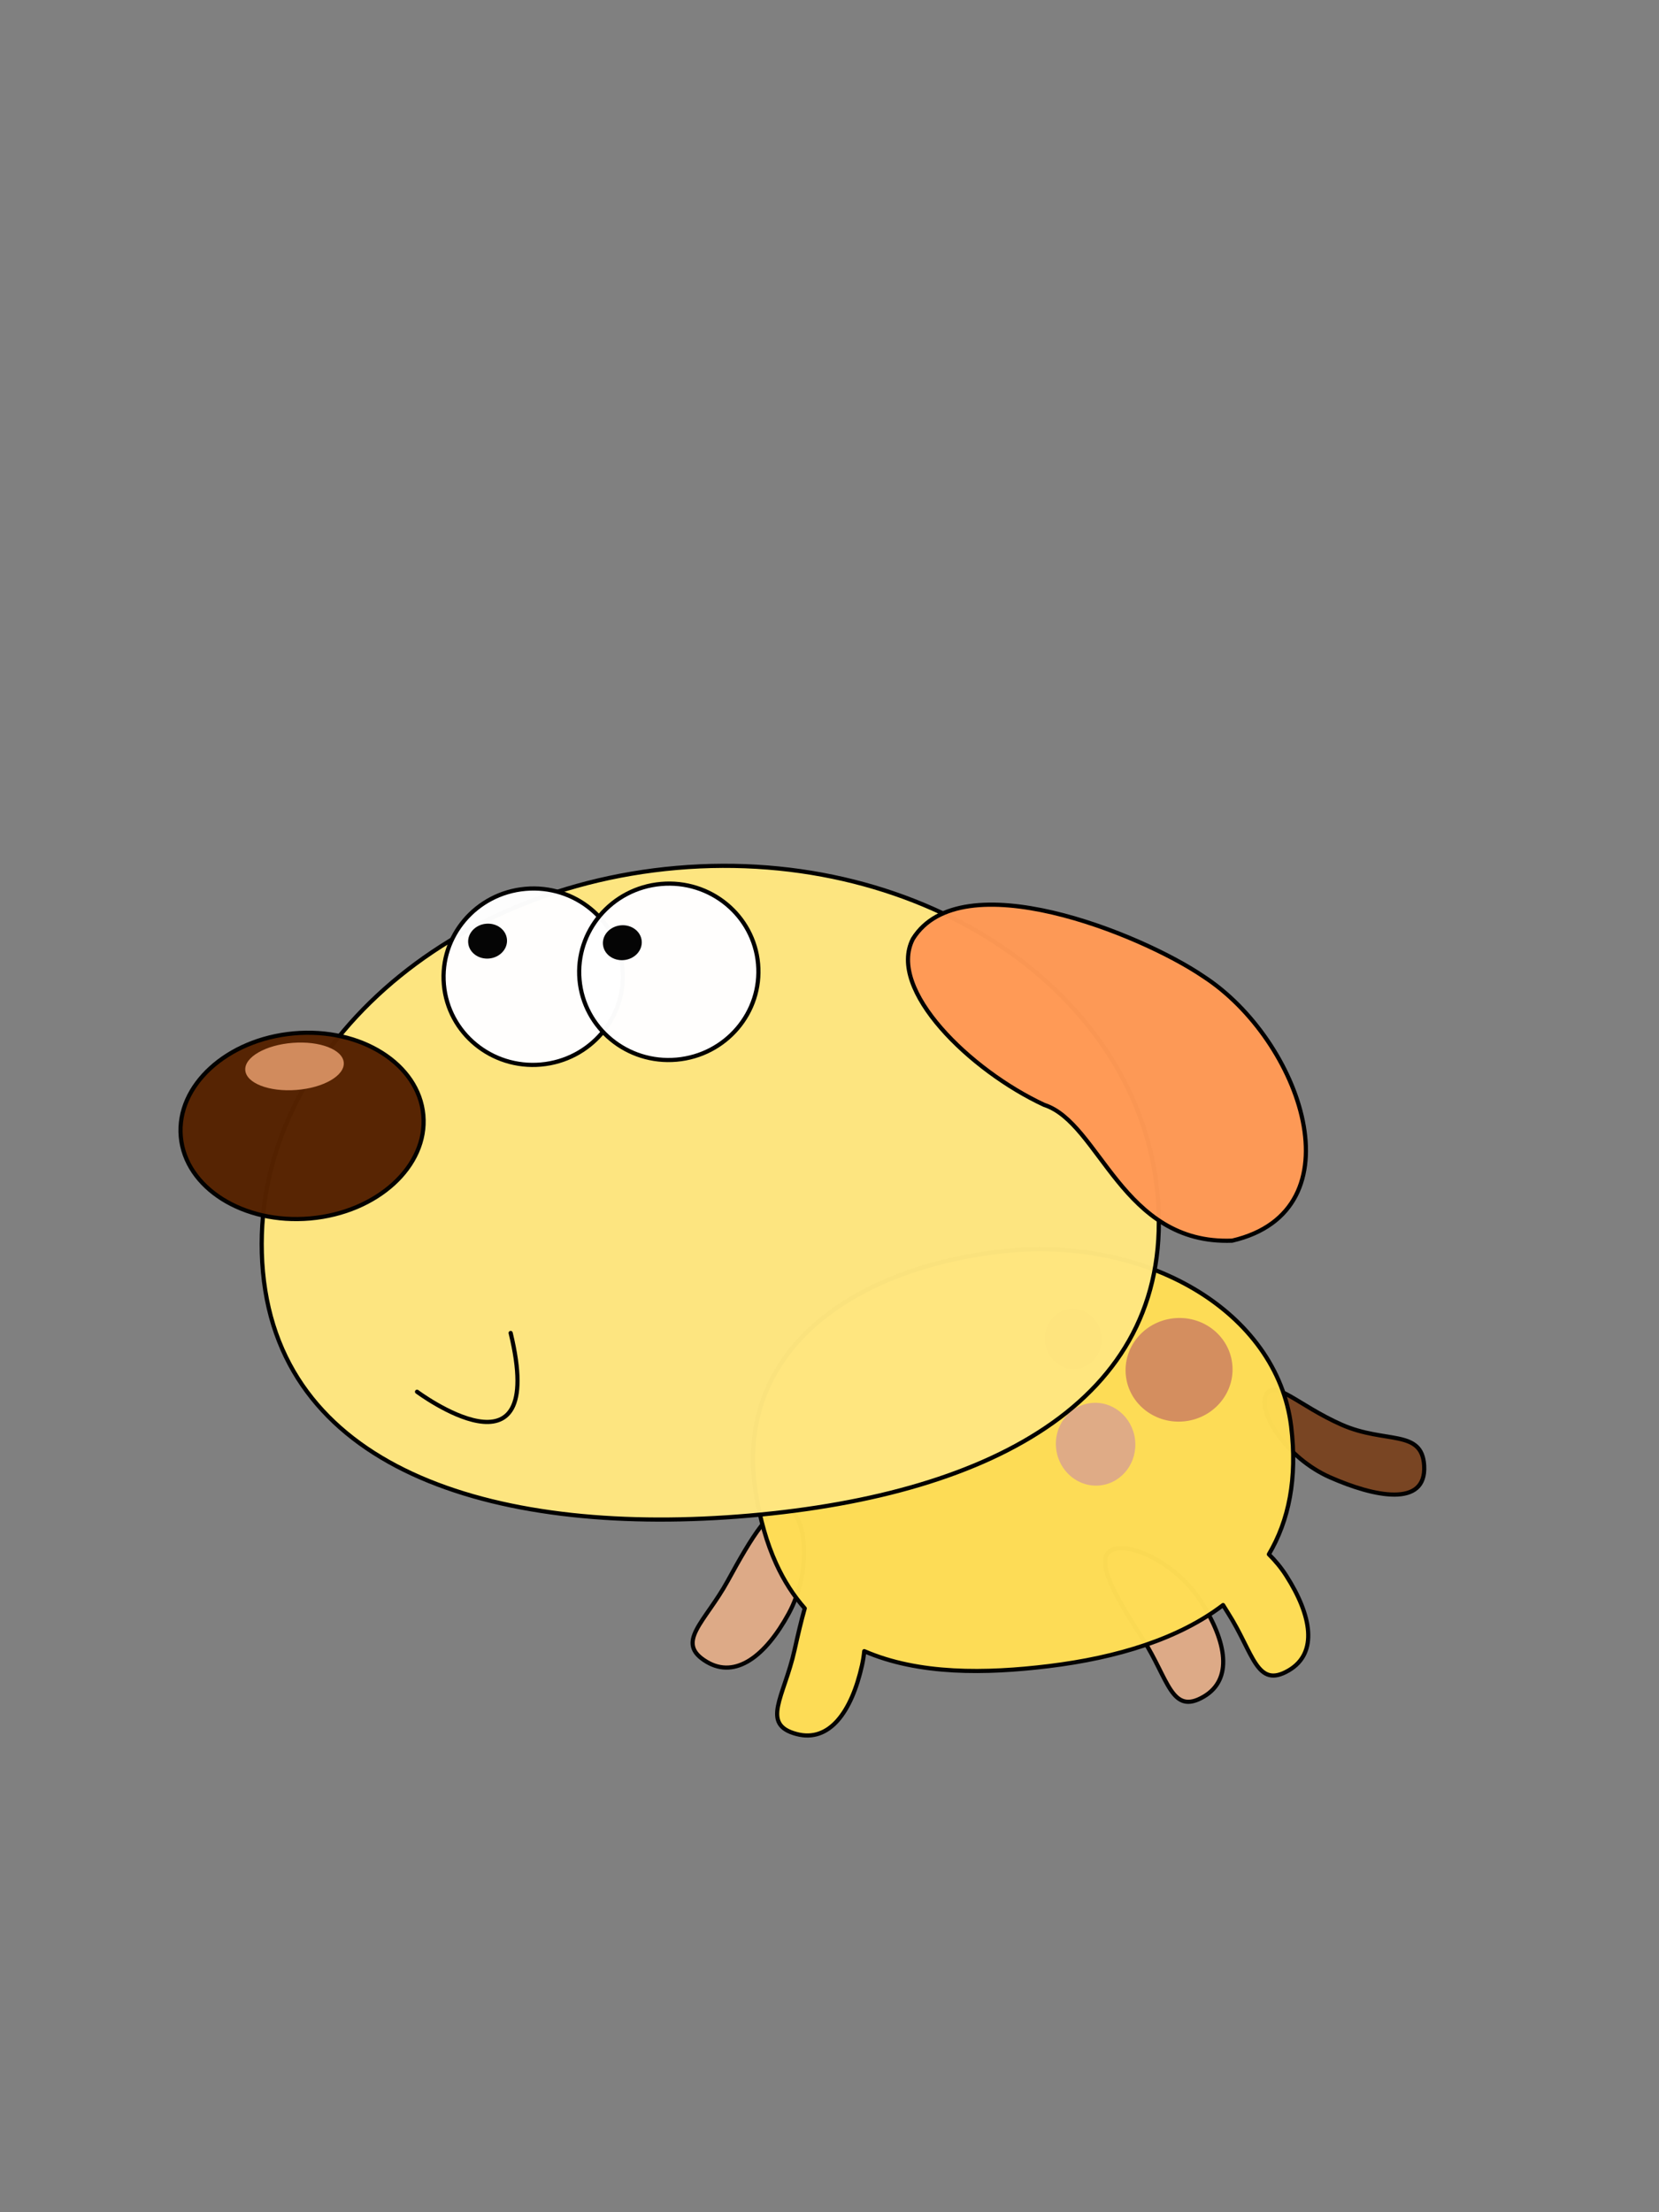
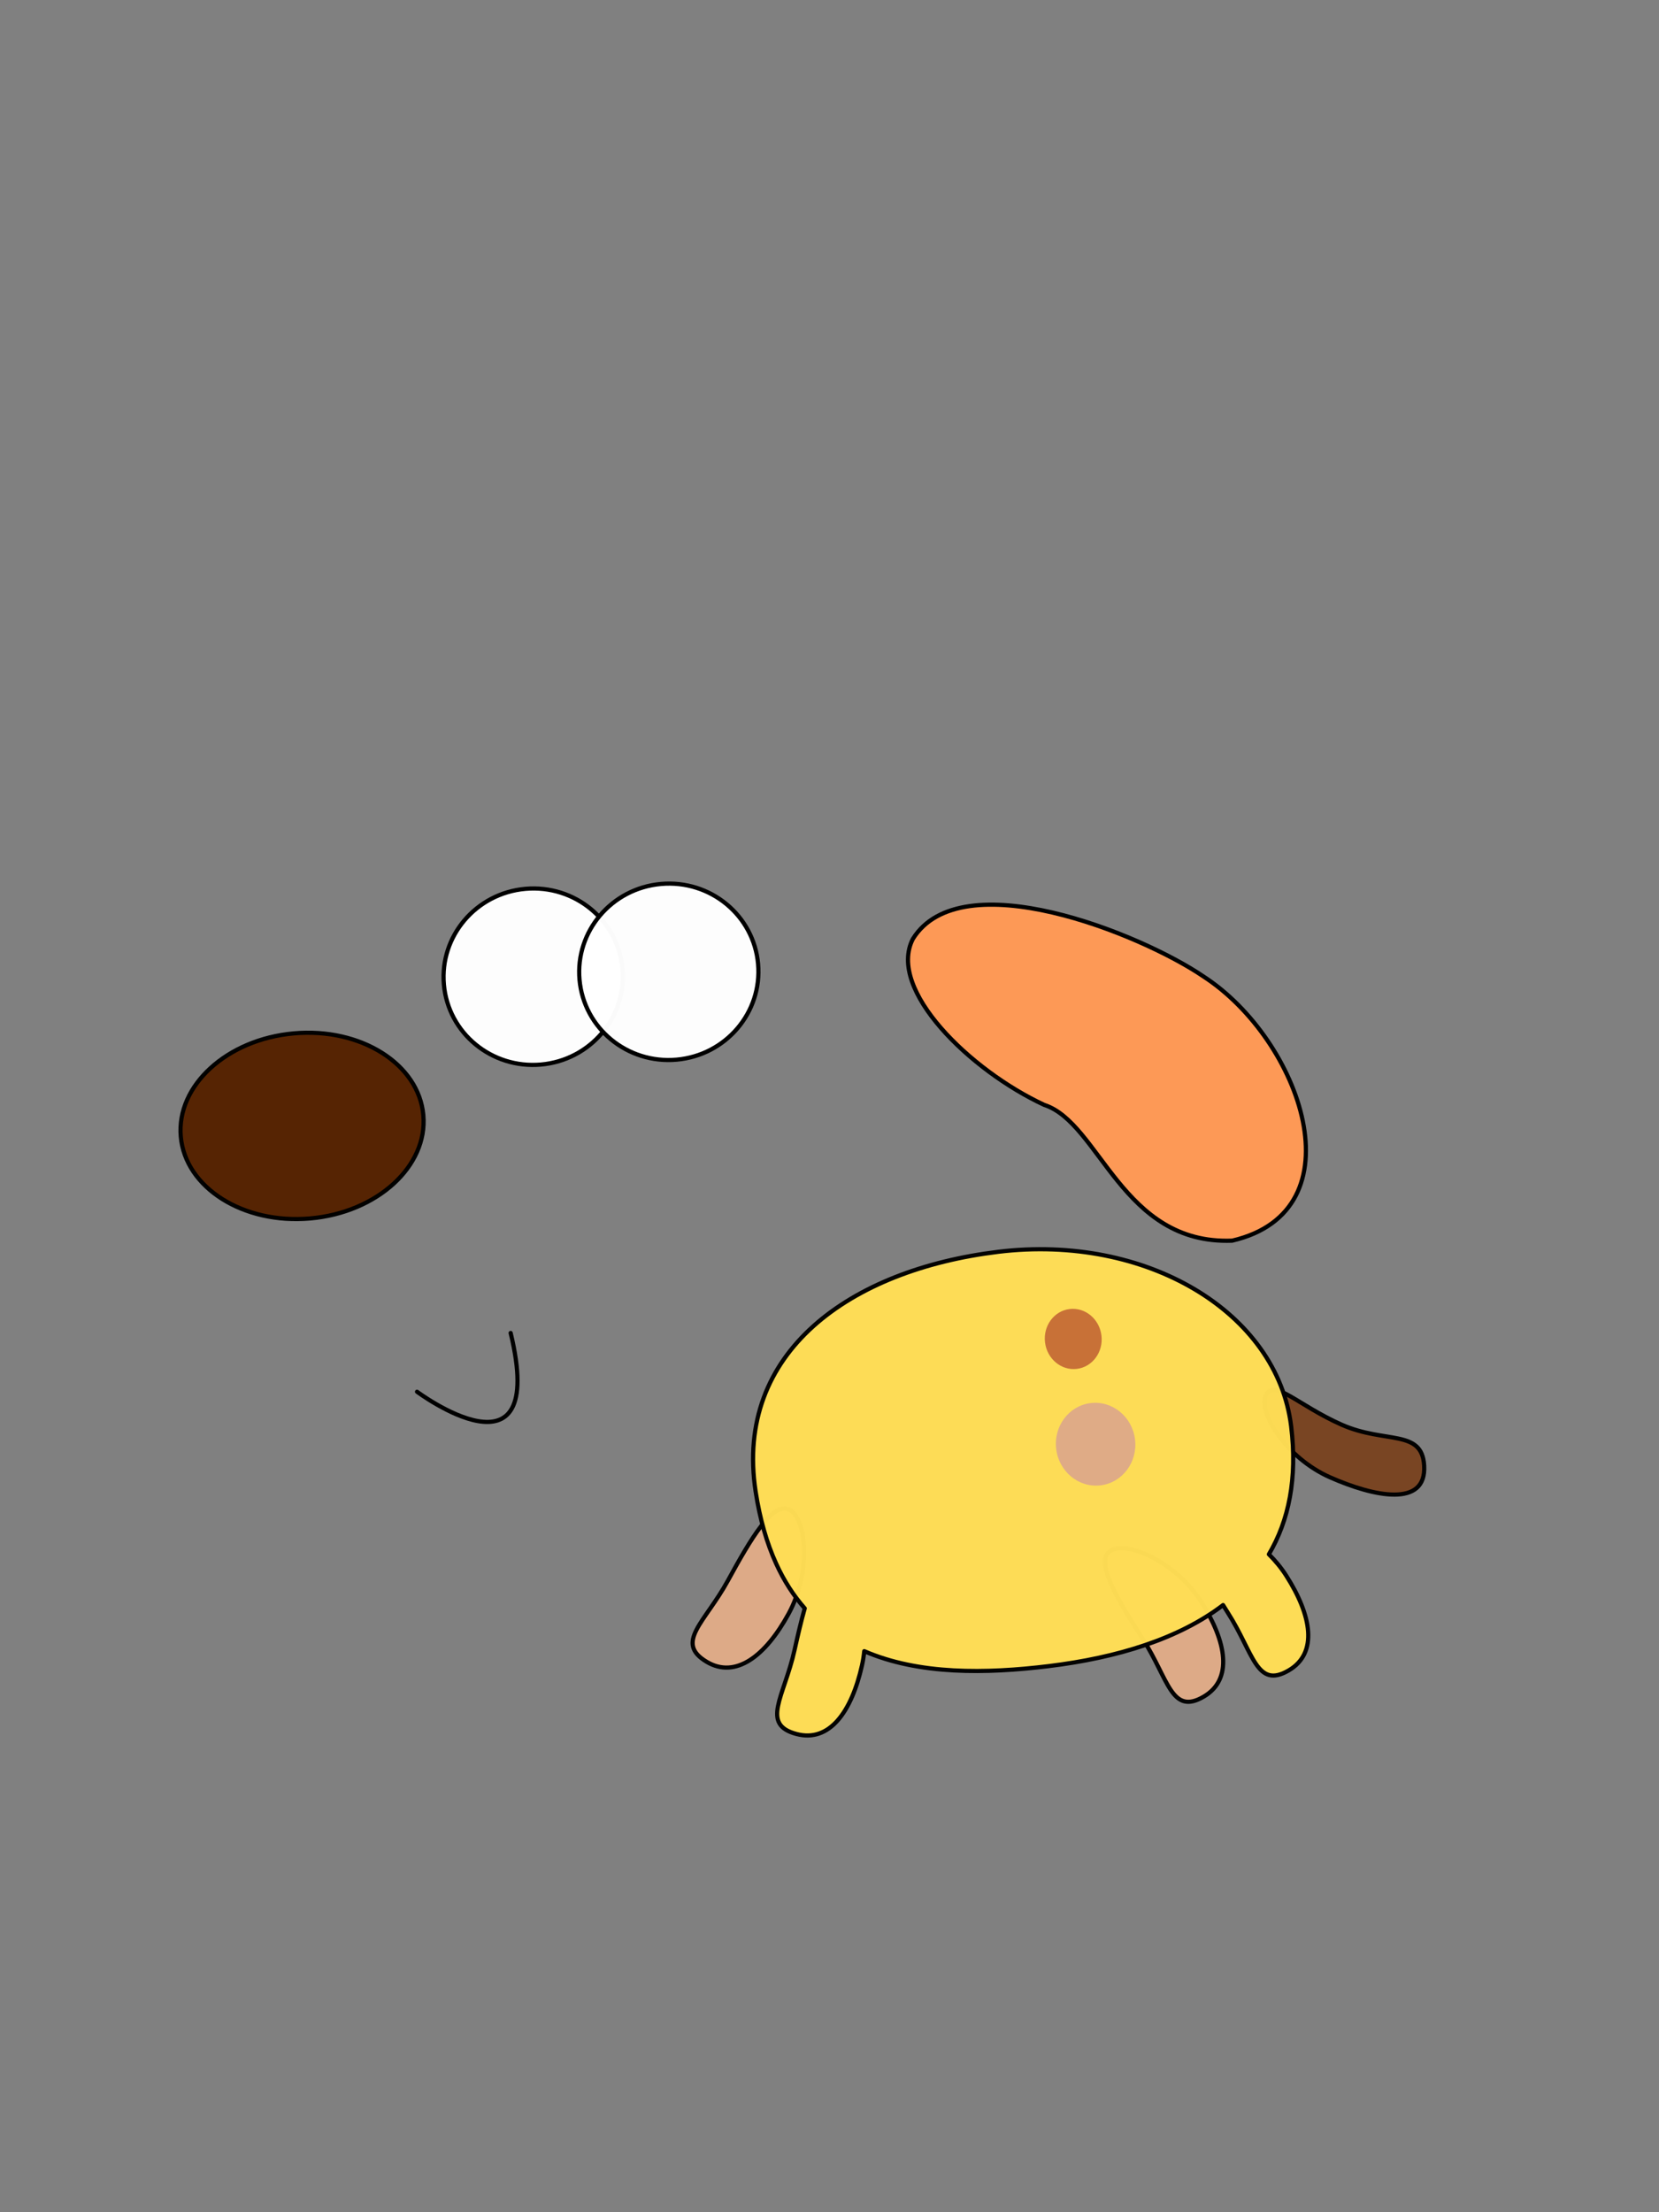
<svg xmlns="http://www.w3.org/2000/svg" xmlns:ns1="http://www.inkscape.org/namespaces/inkscape" xmlns:ns2="http://sodipodi.sourceforge.net/DTD/sodipodi-0.dtd" xmlns:xlink="http://www.w3.org/1999/xlink" width="1500" height="2000" viewBox="0 0 396.875 529.167" version="1.1" id="svg8" ns1:version="0.92.4 (5da689c313, 2019-01-14)" ns2:docname="動作12-a.svg">
  <rect x="0" y="0" width="396.875" height="529.167" fill="#808080" stroke="none" />
  <defs id="defs2">
    <style id="style2" type="text/css">
   
    .str5 {stroke:black;stroke-width:100;stroke-miterlimit:22.926;stroke-opacity:0.98}
    .str3 {stroke:black;stroke-width:99.99;stroke-linejoin:round;stroke-miterlimit:22.926;stroke-opacity:0.98}
    .str4 {stroke:black;stroke-width:100;stroke-linejoin:round;stroke-miterlimit:22.926;stroke-opacity:0.98}
    .str0 {stroke:black;stroke-width:100;stroke-linecap:round;stroke-linejoin:round;stroke-miterlimit:22.926;stroke-opacity:0.98}
    .str7 {stroke:black;stroke-width:87.15;stroke-linecap:round;stroke-miterlimit:22.926}
    .str6 {stroke:black;stroke-width:100;stroke-linecap:round;stroke-miterlimit:22.926}
    .str1 {stroke:black;stroke-width:100;stroke-linejoin:round;stroke-miterlimit:22.926}
    .str2 {stroke:black;stroke-width:99.99;stroke-linecap:round;stroke-linejoin:round;stroke-miterlimit:22.926}
    .fil3 {fill:none}
    .fil2 {fill:none}
    .fil1 {fill:white}
    .fil0 {fill:white;fill-opacity:0.98}
   
  </style>
    <radialGradient r="2.691" fy="157.839" fx="142.115" cy="157.839" cx="142.115" gradientTransform="matrix(1.051,0,0,0.994,-83.207,111.869)" gradientUnits="userSpaceOnUse" id="radialGradient1273" xlink:href="#linearGradient1086" ns1:collect="always" />
    <linearGradient id="linearGradient1086" ns1:collect="always">
      <stop id="stop1082" offset="0" style="stop-color:#ff8080;stop-opacity:1;" />
      <stop id="stop1084" offset="1" style="stop-color:#ff8080;stop-opacity:0;" />
    </linearGradient>
    <style id="style2-6" type="text/css">
   
    .str2 {stroke:black;stroke-width:99.99;stroke-linecap:round;stroke-linejoin:round;stroke-miterlimit:22.926;stroke-opacity:0.98}
    .str3 {stroke:black;stroke-width:100;stroke-linecap:round;stroke-linejoin:round;stroke-miterlimit:22.926;stroke-opacity:0.988}
    .str5 {stroke:black;stroke-width:100;stroke-miterlimit:22.926}
    .str4 {stroke:black;stroke-width:99.99;stroke-linecap:round;stroke-linejoin:round;stroke-miterlimit:22.926}
    .str0 {stroke:black;stroke-width:99.99;stroke-linecap:round;stroke-linejoin:round;stroke-miterlimit:22.926}
    .str1 {stroke:black;stroke-width:150;stroke-linecap:round;stroke-linejoin:round;stroke-miterlimit:22.926}
    .fil2 {fill:none}
    .fil1 {fill:black;fill-rule:nonzero}
    .fil0 {fill:white;fill-rule:nonzero}
    .fil4 {fill:black;fill-rule:nonzero;fill-opacity:0.98}
    .fil3 {fill:white;fill-rule:nonzero;fill-opacity:0.98}
    .fil5 {fill:white;fill-rule:nonzero;fill-opacity:0.988}
   
  </style>
    <style id="style2-66" type="text/css">
   
    .str1 {stroke:black;stroke-width:100.03;stroke-linecap:round;stroke-miterlimit:22.926;stroke-opacity:0.98}
    .str0 {stroke:black;stroke-width:100.03;stroke-linecap:round;stroke-miterlimit:22.926}
    .str6 {stroke:black;stroke-width:100.03;stroke-linecap:round;stroke-miterlimit:22.926}
    .str5 {stroke:black;stroke-width:100.03;stroke-linecap:round;stroke-miterlimit:22.926}
    .str3 {stroke:black;stroke-width:100.03;stroke-linecap:round;stroke-miterlimit:22.926}
    .str2 {stroke:black;stroke-width:100.03;stroke-linecap:round;stroke-miterlimit:22.926}
    .str4 {stroke:black;stroke-width:100.03;stroke-linecap:round;stroke-miterlimit:22.926}
    .str7 {stroke:black;stroke-width:100.03;stroke-linecap:round;stroke-miterlimit:22.926}
    .fil2 {fill:black;fill-rule:nonzero}
    .fil0 {fill:white;fill-rule:nonzero}
    .fil3 {fill:black;fill-rule:nonzero;fill-opacity:0.98}
    .fil1 {fill:white;fill-rule:nonzero;fill-opacity:0.98}
   
  </style>
    <style id="style2-64" type="text/css">
   
    .str1 {stroke:black;stroke-width:99.98;stroke-linecap:round;stroke-linejoin:round;stroke-miterlimit:22.926;stroke-opacity:0.961}
    .str7 {stroke:black;stroke-width:8.62;stroke-linecap:round;stroke-miterlimit:22.926;stroke-opacity:0.98}
    .str4 {stroke:#050404;stroke-width:100.01;stroke-linecap:round;stroke-linejoin:round;stroke-miterlimit:22.926;stroke-opacity:0.98}
    .str2 {stroke:black;stroke-width:99.98;stroke-linecap:round;stroke-linejoin:round;stroke-miterlimit:22.926}
    .str8 {stroke:black;stroke-width:99.98;stroke-linecap:round;stroke-linejoin:round;stroke-miterlimit:22.926}
    .str5 {stroke:black;stroke-width:99.98;stroke-linecap:round;stroke-linejoin:round;stroke-miterlimit:22.926}
    .str6 {stroke:black;stroke-width:99.98;stroke-linecap:round;stroke-linejoin:round;stroke-miterlimit:22.926}
    .str3 {stroke:black;stroke-width:100.01;stroke-linecap:round;stroke-linejoin:round;stroke-miterlimit:22.926}
    .str9 {stroke:black;stroke-width:100.01;stroke-linecap:round;stroke-linejoin:round;stroke-miterlimit:22.926}
    .str0 {stroke:black;stroke-width:100.01;stroke-linecap:round;stroke-linejoin:round;stroke-miterlimit:22.926}
    .fil6 {fill:none}
    .fil3 {fill:none}
    .fil0 {fill:white}
    .fil4 {fill:#050404;fill-opacity:0.961}
    .fil1 {fill:white;fill-opacity:0.961}
    .fil5 {fill:white;fill-opacity:0.98}
    .fil2 {fill:white}
   
  </style>
    <style id="style2-3" type="text/css">
   
    .str3 {stroke:black;stroke-width:99.98;stroke-linecap:round;stroke-linejoin:round;stroke-miterlimit:22.926;stroke-opacity:0.961}
    .str1 {stroke:black;stroke-width:99.98;stroke-linecap:round;stroke-linejoin:round;stroke-miterlimit:22.926;stroke-opacity:0.98}
    .str2 {stroke:black;stroke-width:99.98;stroke-linecap:round;stroke-linejoin:round;stroke-miterlimit:22.926;stroke-opacity:0.98}
    .str0 {stroke:black;stroke-width:99.98;stroke-linecap:round;stroke-linejoin:round;stroke-miterlimit:22.926}
    .fil0 {fill:none}
    .fil3 {fill:black;fill-rule:nonzero}
    .fil2 {fill:white;fill-rule:nonzero}
    .fil4 {fill:white;fill-opacity:0.961}
    .fil1 {fill:white;fill-opacity:0.98}
   
  </style>
    <radialGradient r="2.691" fy="157.839" fx="142.115" cy="157.839" cx="142.115" gradientTransform="matrix(1.051,0,0,0.994,243.625,263.555)" gradientUnits="userSpaceOnUse" id="radialGradient2383" xlink:href="#linearGradient1086" ns1:collect="always" />
    <style id="style22482" type="text/css">
   
    .str0 {stroke:black;stroke-width:100;stroke-linecap:round;stroke-linejoin:round;stroke-miterlimit:22.926}
    .str1 {stroke:black;stroke-width:100.01;stroke-linecap:round;stroke-linejoin:round;stroke-miterlimit:22.926}
    .fil3 {fill:none}
    .fil1 {fill:white}
    .fil2 {fill:black;fill-rule:nonzero}
    .fil0 {fill:white;fill-rule:nonzero}
   
  </style>
    <ns1:perspective id="perspective9998" ns1:persp3d-origin="9000 : 5333.3333 : 1" ns1:vp_z="18000 : 8000 : 1" ns1:vp_y="0 : 1000 : 0" ns1:vp_x="0 : 8000 : 1" ns2:type="inkscape:persp3d" />
    <style id="style2-1" type="text/css">
   
    .fil2 {fill:black}
    .fil1 {fill:black;fill-rule:nonzero}
    .fil0 {fill:white;fill-rule:nonzero}
   
  </style>
    <style id="style21654" type="text/css">
   
    .str0 {stroke:black;stroke-width:100.03;stroke-linecap:round;stroke-miterlimit:22.926}
    .str5 {stroke:black;stroke-width:100.03;stroke-linecap:round;stroke-miterlimit:22.926}
    .str4 {stroke:black;stroke-width:100.03;stroke-linecap:round;stroke-miterlimit:22.926}
    .str1 {stroke:black;stroke-width:100.03;stroke-linecap:round;stroke-miterlimit:22.926}
    .str3 {stroke:black;stroke-width:100.03;stroke-linecap:round;stroke-miterlimit:22.926}
    .str2 {stroke:black;stroke-width:100.03;stroke-linecap:round;stroke-miterlimit:22.926}
    .str8 {stroke:black;stroke-width:100.03;stroke-linecap:round;stroke-miterlimit:22.926}
    .str6 {stroke:black;stroke-width:100.3;stroke-linecap:round;stroke-miterlimit:22.926}
    .str7 {stroke:black;stroke-width:100.3;stroke-linecap:round;stroke-miterlimit:22.926}
    .fil2 {fill:none;fill-rule:nonzero}
    .fil1 {fill:black;fill-rule:nonzero}
    .fil0 {fill:white;fill-rule:nonzero}
   
  </style>
    <style id="style21654-7" type="text/css">
   
    .str0 {stroke:black;stroke-width:100.03;stroke-linecap:round;stroke-miterlimit:22.926}
    .str5 {stroke:black;stroke-width:100.03;stroke-linecap:round;stroke-miterlimit:22.926}
    .str4 {stroke:black;stroke-width:100.03;stroke-linecap:round;stroke-miterlimit:22.926}
    .str1 {stroke:black;stroke-width:100.03;stroke-linecap:round;stroke-miterlimit:22.926}
    .str3 {stroke:black;stroke-width:100.03;stroke-linecap:round;stroke-miterlimit:22.926}
    .str2 {stroke:black;stroke-width:100.03;stroke-linecap:round;stroke-miterlimit:22.926}
    .str8 {stroke:black;stroke-width:100.03;stroke-linecap:round;stroke-miterlimit:22.926}
    .str6 {stroke:black;stroke-width:100.3;stroke-linecap:round;stroke-miterlimit:22.926}
    .str7 {stroke:black;stroke-width:100.3;stroke-linecap:round;stroke-miterlimit:22.926}
    .fil2 {fill:none;fill-rule:nonzero}
    .fil1 {fill:black;fill-rule:nonzero}
    .fil0 {fill:white;fill-rule:nonzero}
   
  </style>
    <style id="style24702" type="text/css">
   
    .str0 {stroke:black;stroke-width:100;stroke-linecap:round;stroke-linejoin:round;stroke-miterlimit:22.926}
    .str1 {stroke:black;stroke-width:100.01;stroke-linecap:round;stroke-linejoin:round;stroke-miterlimit:22.926}
    .str2 {stroke:black;stroke-width:78.93;stroke-linecap:round;stroke-linejoin:round;stroke-miterlimit:22.926}
    .fil1 {fill:white}
    .fil2 {fill:black;fill-rule:nonzero}
    .fil0 {fill:white;fill-rule:nonzero}
   
  </style>
    <style id="style2-5" type="text/css">
   
    .str12 {stroke:#332C2B;stroke-width:99.99;stroke-linecap:round;stroke-linejoin:round;stroke-miterlimit:22.926;stroke-opacity:0.98}
    .str13 {stroke:black;stroke-width:99.99;stroke-linecap:round;stroke-linejoin:round;stroke-miterlimit:22.926;stroke-opacity:0.98}
    .str1 {stroke:#332C2B;stroke-width:100;stroke-linecap:round;stroke-linejoin:round;stroke-miterlimit:22.926;stroke-opacity:0.98}
    .str3 {stroke:#332C2B;stroke-width:100;stroke-linecap:round;stroke-linejoin:round;stroke-miterlimit:22.926;stroke-opacity:0.98}
    .str4 {stroke:#332C2B;stroke-width:100;stroke-linecap:round;stroke-linejoin:round;stroke-miterlimit:22.926;stroke-opacity:0.98}
    .str7 {stroke:#332C2B;stroke-width:99.99;stroke-linecap:round;stroke-linejoin:round;stroke-miterlimit:22.926}
    .str11 {stroke:black;stroke-width:99.99;stroke-linecap:round;stroke-linejoin:round;stroke-miterlimit:22.926}
    .str5 {stroke:#332C2B;stroke-width:100;stroke-linecap:round;stroke-linejoin:round;stroke-miterlimit:22.926}
    .str6 {stroke:#332C2B;stroke-width:100;stroke-linecap:round;stroke-linejoin:round;stroke-miterlimit:22.926}
    .str10 {stroke:#332C2B;stroke-width:100;stroke-linecap:round;stroke-linejoin:round;stroke-miterlimit:22.926}
    .str0 {stroke:#332C2B;stroke-width:100;stroke-linecap:round;stroke-linejoin:round;stroke-miterlimit:22.926}
    .str9 {stroke:#332C2B;stroke-width:100;stroke-linecap:round;stroke-linejoin:round;stroke-miterlimit:22.926}
    .str8 {stroke:#332C2B;stroke-width:100;stroke-linecap:round;stroke-linejoin:round;stroke-miterlimit:22.926}
    .str14 {stroke:#332C2B;stroke-width:100;stroke-linecap:round;stroke-linejoin:round;stroke-miterlimit:22.926}
    .str2 {stroke:#332C2B;stroke-width:100;stroke-linecap:round;stroke-linejoin:round;stroke-miterlimit:22.926}
    .fil2 {fill:none}
    .fil0 {fill:white}
    .fil3 {fill:black;fill-opacity:0.98}
    .fil1 {fill:white;fill-opacity:0.98}
   
  </style>
    <style id="style2-0" type="text/css">
   
    .str8 {stroke:black;stroke-width:100.05;stroke-linecap:round;stroke-miterlimit:22.926}
    .str13 {stroke:black;stroke-width:100.05;stroke-linecap:round;stroke-miterlimit:22.926}
    .str9 {stroke:black;stroke-width:100.05;stroke-linecap:round;stroke-miterlimit:22.926}
    .str0 {stroke:black;stroke-width:100.05;stroke-linecap:round;stroke-miterlimit:22.926}
    .str6 {stroke:black;stroke-width:100.05;stroke-linecap:round;stroke-miterlimit:22.926}
    .str7 {stroke:black;stroke-width:100.05;stroke-linecap:round;stroke-miterlimit:22.926}
    .str5 {stroke:black;stroke-width:100.05;stroke-linecap:round;stroke-miterlimit:22.926}
    .str1 {stroke:black;stroke-width:100.05;stroke-linecap:round;stroke-miterlimit:22.926}
    .str3 {stroke:black;stroke-width:100.05;stroke-linecap:round;stroke-miterlimit:22.926}
    .str2 {stroke:black;stroke-width:100.05;stroke-linecap:round;stroke-miterlimit:22.926}
    .str12 {stroke:black;stroke-width:100.05;stroke-linecap:round;stroke-miterlimit:22.926}
    .str10 {stroke:black;stroke-width:100.05;stroke-linecap:round;stroke-miterlimit:22.926}
    .str11 {stroke:black;stroke-width:100.05;stroke-linecap:round;stroke-miterlimit:22.926}
    .str4 {stroke:black;stroke-width:100.05;stroke-linecap:round;stroke-miterlimit:22.926}
    .str14 {stroke:black;stroke-width:100.01;stroke-linecap:round;stroke-linejoin:round;stroke-miterlimit:22.926}
    .fil2 {fill:none}
    .fil1 {fill:black}
    .fil0 {fill:white;fill-rule:nonzero}
   
  </style>
  </defs>
  <ns2:namedview id="base" pagecolor="#ffffff" bordercolor="#666666" borderopacity="1.0" ns1:pageopacity="0.0" ns1:pageshadow="2" ns1:zoom="0.35" ns1:cx="241.29848" ns1:cy="937.79775" ns1:document-units="mm" ns1:current-layer="layer1" showgrid="false" units="px" ns1:window-width="1920" ns1:window-height="1001" ns1:window-x="-9" ns1:window-y="-9" ns1:window-maximized="1" />
  <g ns1:label="圖層 1" ns1:groupmode="layer" id="layer1" transform="translate(0,232.167)">
    <g id="g886" style="clip-rule:evenodd;fill-rule:evenodd;stroke-width:0.417;image-rendering:optimizeQuality;shape-rendering:geometricPrecision;text-rendering:geometricPrecision" transform="matrix(0.024,0,0,0.024,-15.399,-119.521)">
      <path id="path9092" class="fil0 str1" d="m 13898.697,10030.211 c 435.61,192.818 963.711,306.045 938.529,-116.981 -21.777,-366.2 -387.647,-214.808 -823.225,-407.643 -435.605,-192.827 -677.202,-464.74 -754.241,-290.664 -77.061,174.052 203.331,622.462 638.953,815.321 z" ns1:connector-curvature="0" ns2:nodetypes="sssss" style="fill:#784421;fill-rule:nonzero;stroke:#000000;stroke-width:41.709;stroke-linecap:round;stroke-miterlimit:22.926" ns1:export-filename="D:\曾小千-1\inkscape\每日交-2\7-動畫元件\png\06\06-1.png" ns1:export-xdpi="96" ns1:export-ydpi="96" />
      <path id="path9019" class="fil0 str2" d="m 8501.578,11391.382 c -228.604,417.959 -526.396,650.842 -816.264,477.787 -322.343,-192.472 -17.122,-390.586 211.476,-808.554 228.604,-417.959 449.311,-796.362 616.323,-705.024 167.004,91.344 217.043,617.814 -11.534,1035.791 z" ns2:nodetypes="sssss" ns1:connector-curvature="0" style="fill:#deaa87;fill-rule:nonzero;stroke:#000000;stroke-width:41.709;stroke-linecap:round;stroke-miterlimit:22.926" ns1:export-filename="D:\曾小千-1\inkscape\每日交-2\7-動畫元件\png\06\06-1.png" ns1:export-xdpi="96" ns1:export-ydpi="96" />
      <path id="path9023" class="fil0 str3" d="m 12613.605,11270.359 c 256.966,401.158 318.347,774.189 27.421,945.389 -323.547,190.422 -350.852,-172.43 -607.862,-573.58 -256.959,-401.15 -483.01,-776.379 -322.734,-879.058 160.268,-102.672 646.172,106.108 903.164,507.219 z" ns2:nodetypes="sssss" ns1:connector-curvature="0" style="fill:#deaa87;fill-rule:nonzero;stroke:#000000;stroke-width:41.709;stroke-linecap:round;stroke-miterlimit:22.926" ns1:export-filename="D:\曾小千-1\inkscape\每日交-2\7-動畫元件\png\06\06-1.png" ns1:export-xdpi="96" ns1:export-ydpi="96" />
      <path id="path9025" class="fil0 str4" d="m 10591.125,7782.92 c -1474.026,179.462 -2631.455,999.223 -2417.55,2389.66 21.256,138.132 49.145,266.605 83.265,385.944 34.12,119.338 74.554,229.566 120.733,331.172 79.188,174.111 175.488,321.818 285.534,446.775 -36.007,125.945 -69.248,269.574 -102.147,417.285 -103.544,465.01 -341.761,740.076 21.365,835.474 326.517,85.762 547.929,-220.652 651.473,-685.662 10.402,-46.742 17.752,-93.742 22.452,-140.541 544.914,236.676 1214.917,225.113 1837.66,149.294 687.155,-83.659 1299.671,-273.666 1738.955,-608.73 16.582,26.162 30.906,50.605 47.887,77.076 256.962,401.123 284.319,763.831 607.831,573.413 290.931,-171.243 229.571,-544.278 -27.385,-945.393 -49.971,-78.012 -108.682,-148.41 -171.894,-210.982 198.694,-335.786 285.397,-755.684 222.156,-1275.045 -138.815,-1140.269 -1446.276,-1919.242 -2920.303,-1739.779 z" ns1:connector-curvature="0" style="fill:#ffdd55;fill-rule:nonzero;stroke:#000000;stroke-width:41.709;stroke-linecap:round;stroke-miterlimit:22.926" ns1:export-filename="D:\曾小千-1\inkscape\每日交-2\7-動畫元件\png\06\06-1.png" ns1:export-xdpi="96" ns1:export-ydpi="96" />
-       <ellipse id="ellipse9094" class="fil0 str5" transform="rotate(-6.941)" rx="533.476" ry="516.268" style="fill:#d38d5f;fill-rule:nonzero;stroke:none;stroke-width:41.694;stroke-linecap:round;stroke-miterlimit:22.926;stroke-dasharray:none" cx="11220.662" cy="10391.083" ns1:export-filename="D:\曾小千-1\inkscape\每日交-2\7-動畫元件\png\06\06-1.png" ns1:export-xdpi="96" ns1:export-ydpi="96" />
      <ellipse id="ellipse9096" class="fil0 str6" transform="rotate(-6.941)" rx="395.814" ry="413.022" style="fill:#deaa87;fill-rule:nonzero;stroke:none;stroke-width:41.694;stroke-linecap:round;stroke-miterlimit:22.926;stroke-dasharray:none" cx="10305.3" cy="11026.722" ns1:export-filename="D:\曾小千-1\inkscape\每日交-2\7-動畫元件\png\06\06-1.png" ns1:export-xdpi="96" ns1:export-ydpi="96" />
      <ellipse id="ellipse9100" class="fil0 str7" transform="rotate(-6.941)" rx="283.288" ry="300.496" style="fill:#c87137;fill-opacity:1;fill-rule:nonzero;stroke:none;stroke-width:41.694;stroke-linecap:round;stroke-miterlimit:22.926;stroke-dasharray:none" cx="10210.754" cy="9958.333" ns1:export-filename="D:\曾小千-1\inkscape\每日交-2\7-動畫元件\png\06\06-1.png" ns1:export-xdpi="96" ns1:export-ydpi="96" />
    </g>
    <g id="g897" style="clip-rule:evenodd;fill-rule:evenodd;stroke-width:0.417;image-rendering:optimizeQuality;shape-rendering:geometricPrecision;text-rendering:geometricPrecision" transform="matrix(0.024,0,0,0.024,-15.399,-119.521)">
-       <path id="path9029" class="fil0 str8" d="M 12179.544,7211.666 C 12363.949,9222.657 10571.806,10198.965 8109.534,10412.194 5647.271,10625.453 3447.266,9994.892 3262.852,7983.913 3078.448,5972.931 4925.017,4169.816 7387.289,3956.556 9849.552,3743.297 11995.134,5200.655 12179.544,7211.666 Z" ns2:nodetypes="sssss" ns1:connector-curvature="0" style="fill:#ffe680;fill-rule:nonzero;stroke:#000000;stroke-width:41.709;stroke-linecap:round;stroke-miterlimit:22.926" ns1:export-filename="D:\曾小千-1\inkscape\每日交-2\7-動畫元件\png\06\06-1.png" ns1:export-xdpi="96" ns1:export-ydpi="96" />
      <path id="path9108_0" class="fil0 str9" d="m 12636.008,5037.648 c 978.37,633.884 1570.454,2335.992 287.396,2634.127 -1100.435,42.301 -1316.924,-1173.192 -1873.542,-1353.265 -735.663,-341.085 -1569.892,-1148.624 -1308.687,-1654.537 479.519,-769.764 2263.296,-55.147 2894.833,373.675 z" ns2:nodetypes="ccccc" ns1:connector-curvature="0" style="fill:#ff9955;fill-rule:nonzero;stroke:#000000;stroke-width:41.709;stroke-linecap:round;stroke-miterlimit:22.926" ns1:export-filename="D:\曾小千-1\inkscape\每日交-2\7-動畫元件\png\06\06-1.png" ns1:export-xdpi="96" ns1:export-ydpi="96" />
      <ellipse id="ellipse9031" class="fil0 str10" transform="rotate(-5.079)" rx="893.416" ry="879.052" style="fill:#ffffff;fill-rule:nonzero;stroke:#000000;stroke-width:41.694;stroke-linecap:round;stroke-miterlimit:22.926;stroke-dasharray:none" cx="5486.524" cy="5548.408" ns1:export-filename="D:\曾小千-1\inkscape\每日交-2\7-動畫元件\png\06\06-1.png" ns1:export-xdpi="96" ns1:export-ydpi="96" />
-       <ellipse id="ellipse9033" class="fil1" transform="matrix(-0.996,0.09,0.087,0.996,0,0)" rx="193.99" ry="174.03" cx="-5072.734" cy="5163.645" style="fill:#000000;stroke-width:1.388" ns1:export-filename="D:\曾小千-1\inkscape\每日交-2\7-動畫元件\png\06\06-1.png" ns1:export-xdpi="96" ns1:export-ydpi="96" />
      <ellipse id="ellipse9035" class="fil0 str11" transform="rotate(-5.079)" rx="893.416" ry="879.052" style="fill:#ffffff;fill-rule:nonzero;stroke:#000000;stroke-width:41.694;stroke-linecap:round;stroke-miterlimit:22.926;stroke-dasharray:none" cx="6837.376" cy="5619.588" ns1:export-filename="D:\曾小千-1\inkscape\每日交-2\7-動畫元件\png\06\06-1.png" ns1:export-xdpi="96" ns1:export-ydpi="96" />
-       <ellipse id="ellipse9037" class="fil1" transform="matrix(-0.996,0.09,0.087,0.996,0,0)" rx="193.99" ry="174.03" cx="-6409.387" cy="5300.2" style="fill:#000000;stroke-width:1.388" ns1:export-filename="D:\曾小千-1\inkscape\每日交-2\7-動畫元件\png\06\06-1.png" ns1:export-xdpi="96" ns1:export-ydpi="96" />
      <ellipse id="ellipse9039" class="fil0 str12" transform="rotate(-5.079)" rx="1213.608" ry="925.912" style="fill:#552200;fill-rule:nonzero;stroke:#000000;stroke-width:41.694;stroke-linecap:round;stroke-miterlimit:22.926;stroke-dasharray:none" cx="3060.234" cy="6825.76" ns1:export-filename="D:\曾小千-1\inkscape\每日交-2\7-動畫元件\png\06\06-1.png" ns1:export-xdpi="96" ns1:export-ydpi="96" />
-       <ellipse id="ellipse9086" class="fil0 str13" transform="rotate(-4.406)" rx="492.34" ry="235.469" style="fill:#d38d5f;fill-rule:nonzero;stroke:none;stroke-width:41.694;stroke-linecap:round;stroke-miterlimit:22.926;stroke-dasharray:none" cx="3110.777" cy="6192.312" ns1:export-filename="D:\曾小千-1\inkscape\每日交-2\7-動畫元件\png\06\06-1.png" ns1:export-xdpi="96" ns1:export-ydpi="96" />
      <path id="path9041" class="fil2 str14" d="m 4798.508,9177.569 c 0,0 1310.279,975.679 933.193,-585.775" ns1:connector-curvature="0" style="fill:none;stroke:#000000;stroke-width:41.693;stroke-linecap:round;stroke-linejoin:round;stroke-miterlimit:22.926" ns1:export-filename="D:\曾小千-1\inkscape\每日交-2\7-動畫元件\png\06\06-1.png" ns1:export-xdpi="96" ns1:export-ydpi="96" />
    </g>
  </g>
</svg>